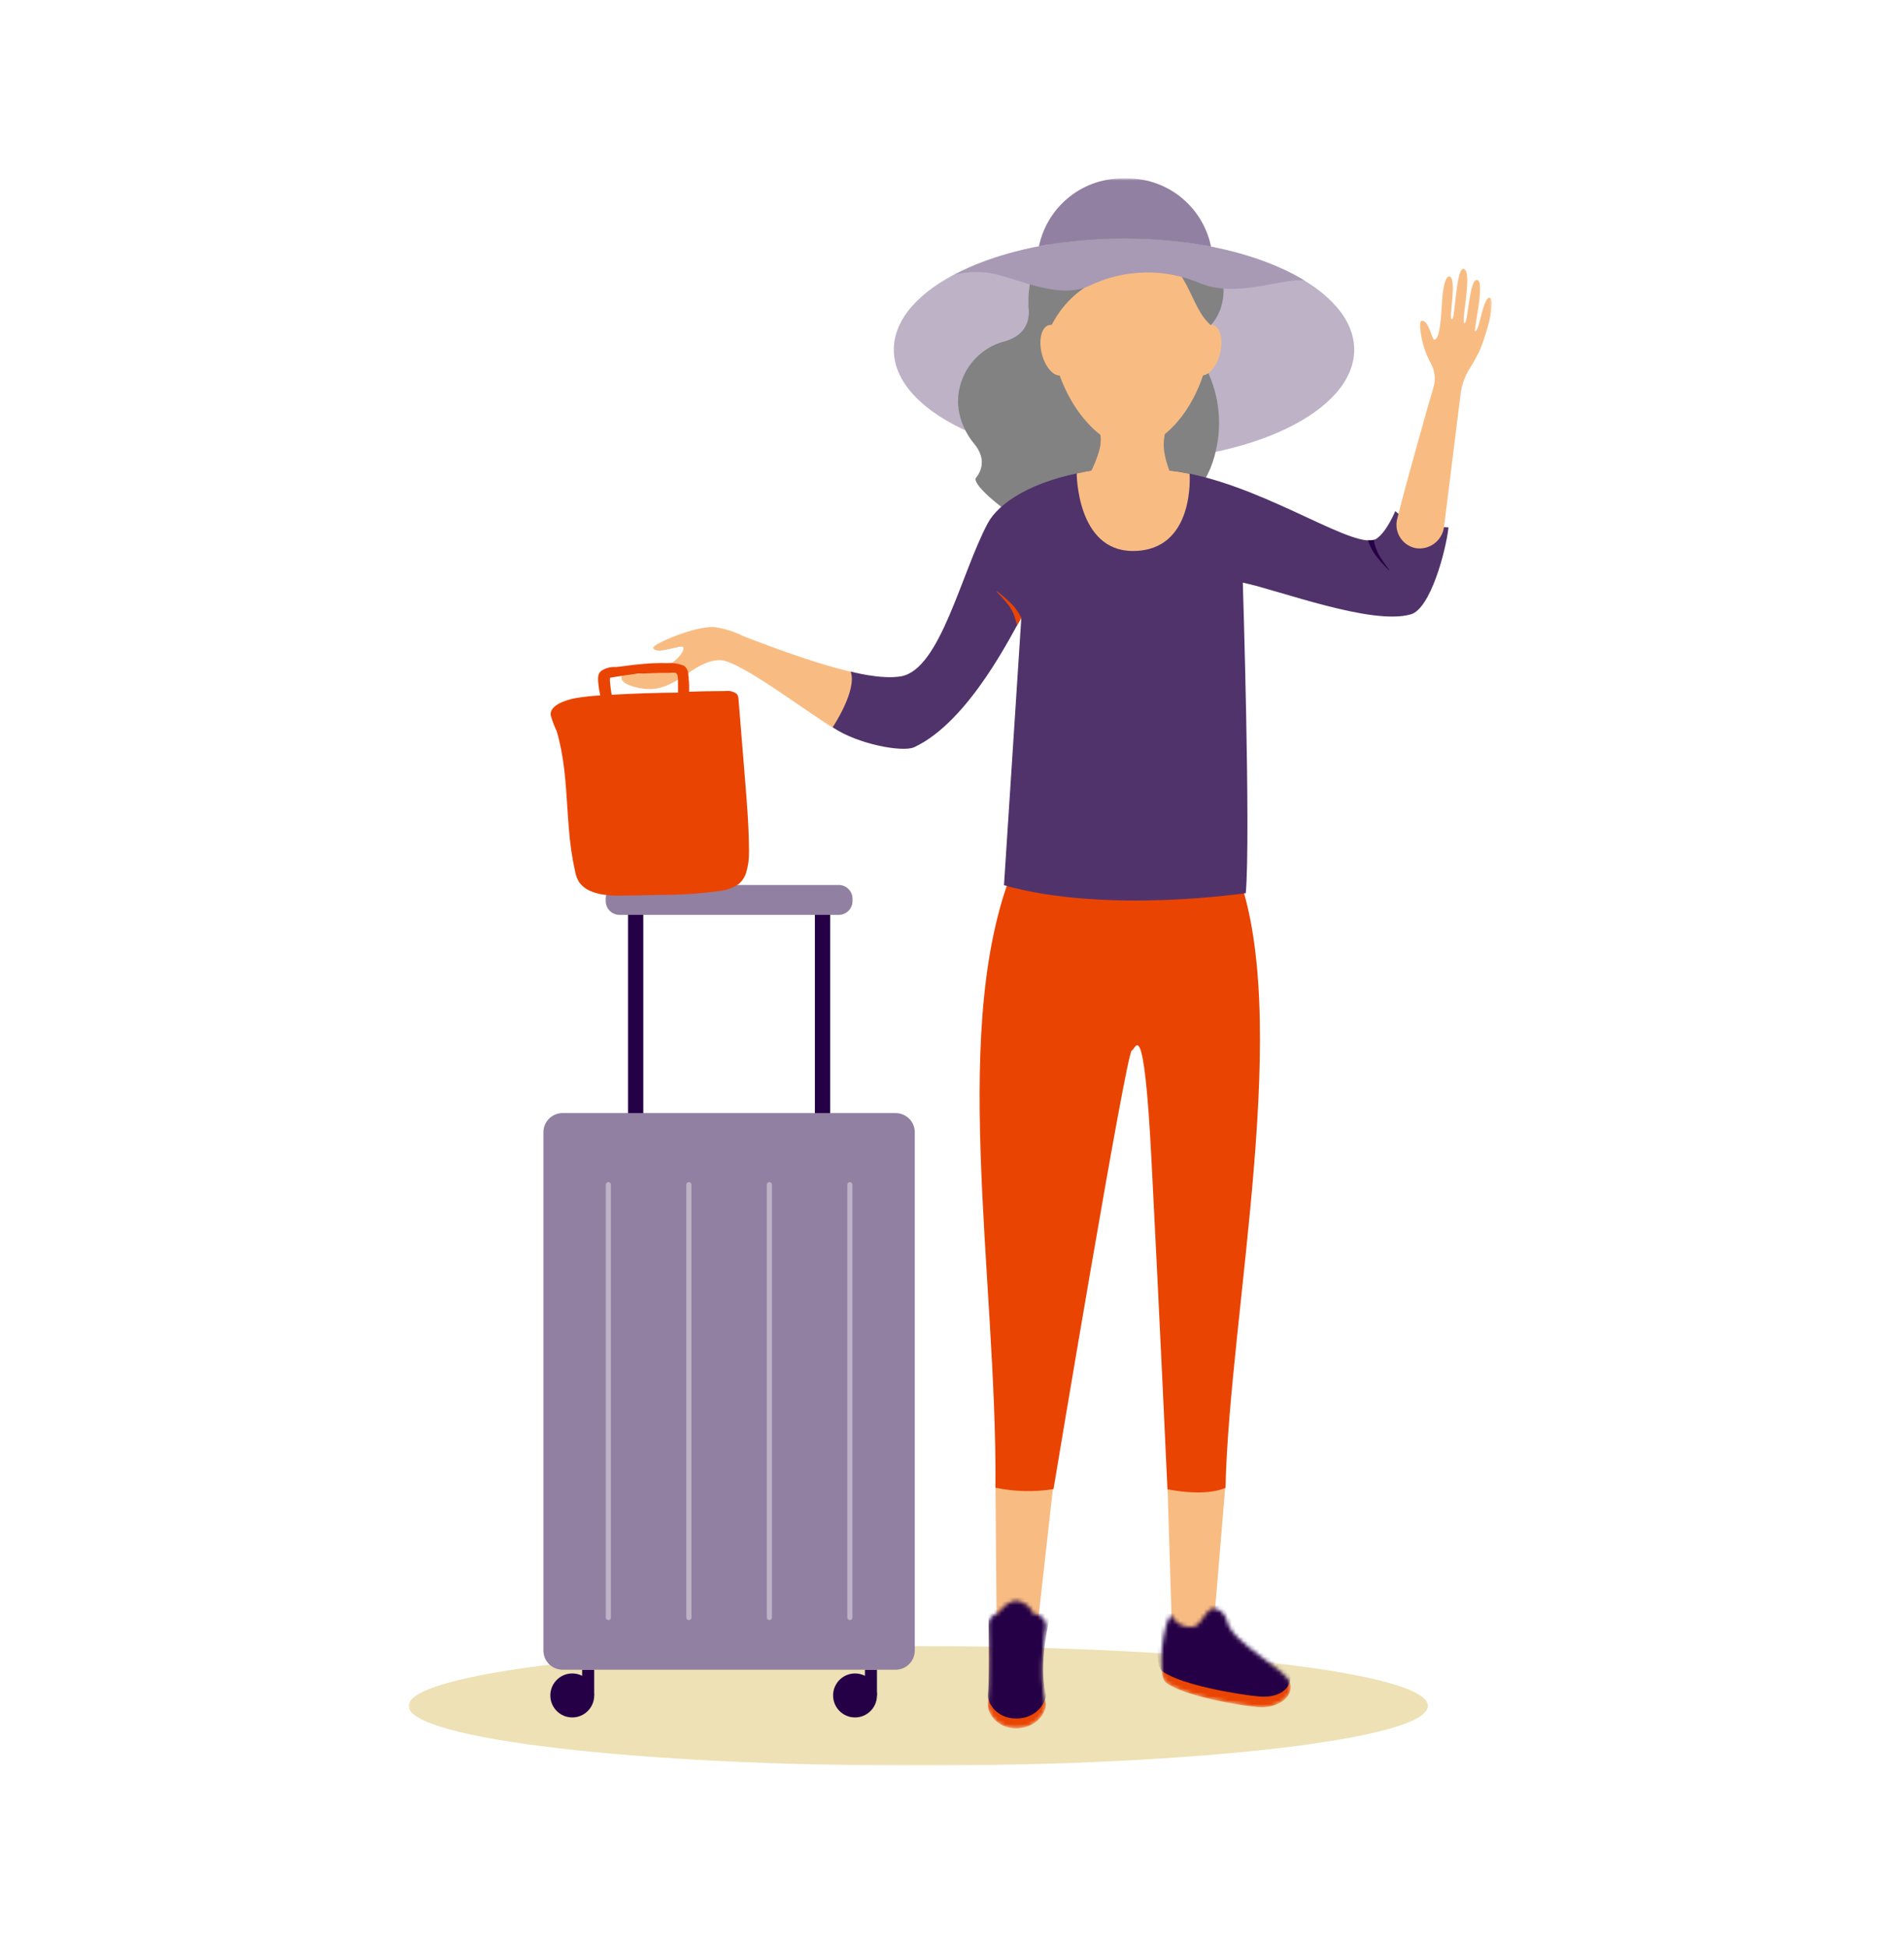
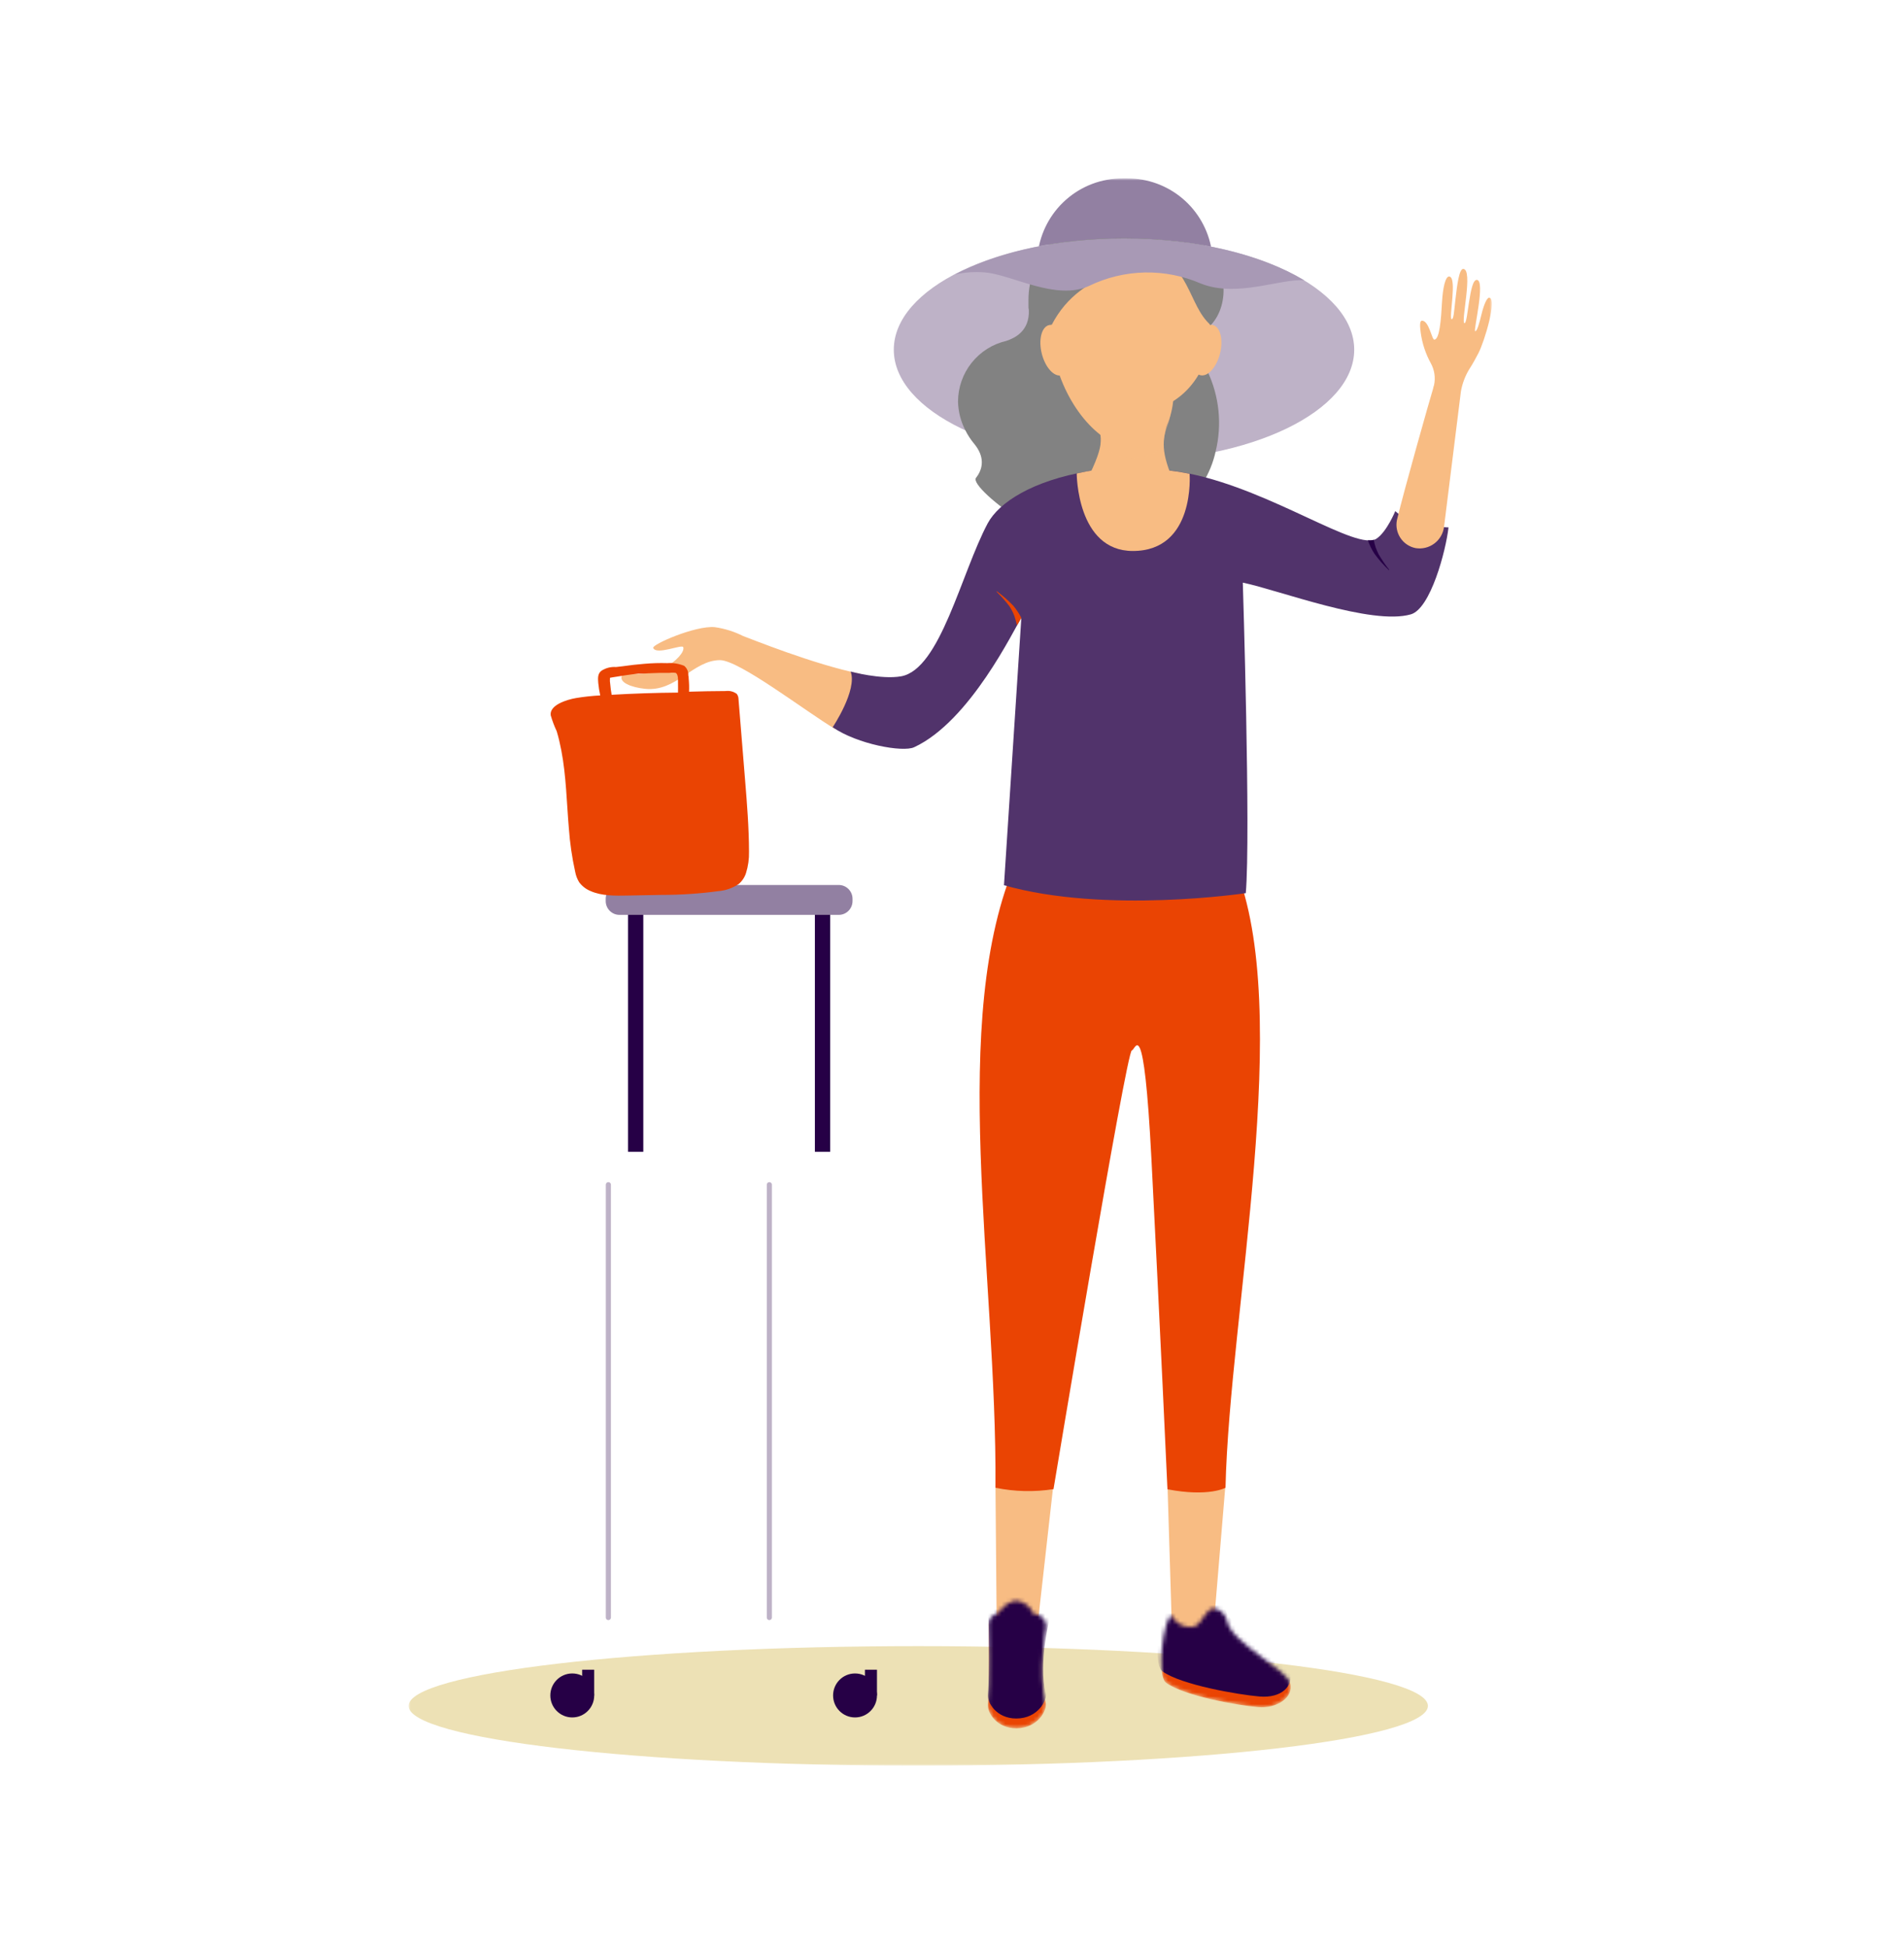
<svg xmlns="http://www.w3.org/2000/svg" width="480" height="491" viewBox="0 0 480 491" fill="none">
  <mask id="mask0_949_1663" style="mask-type:luminance" maskUnits="userSpaceOnUse" x="103" y="45" width="274" height="400">
    <path d="M376.088 45H103V445H376.088V45Z" fill="white" />
  </mask>
  <g mask="url(#mask0_949_1663)">
    <path d="M231.49 444.998C302.452 444.998 359.978 438.253 359.978 429.931C359.978 421.61 302.452 414.863 231.49 414.863C160.526 414.863 103 421.61 103 429.931C103 438.253 160.526 444.998 231.49 444.998Z" fill="#EDE1B5" />
    <path d="M284.221 88.116H282.973C279.912 88.123 276.885 87.475 274.096 86.213C271.306 84.954 268.816 83.11 266.796 80.806C264.774 78.503 263.267 75.794 262.377 72.86C261.485 69.925 261.23 66.834 261.628 63.793C262.283 58.586 264.813 53.797 268.744 50.329C272.675 46.86 277.735 44.951 282.973 44.959H284.221C289.309 44.949 294.234 46.749 298.121 50.038C302.008 53.327 304.603 57.891 305.446 62.919C305.981 66.016 305.834 69.192 305.012 72.225C304.192 75.258 302.719 78.074 300.695 80.475C298.672 82.878 296.15 84.806 293.304 86.126C290.457 87.445 287.358 88.125 284.221 88.116Z" fill="#9280A2" />
    <path d="M283.362 116.194C315.414 116.194 341.398 103.63 341.398 88.132C341.398 72.633 315.414 60.068 283.362 60.068C251.309 60.068 225.326 72.633 225.326 88.132C225.326 103.63 251.309 116.194 283.362 116.194Z" fill="#BEB2C7" />
    <path d="M302.586 83.555L303.594 83.152C308.842 80.272 311.232 69.389 303.594 61.855C290.676 59.546 277.461 59.455 264.514 61.587C261.146 65.462 259.288 70.425 259.278 75.564C259.278 76.022 259.278 76.47 259.278 76.909C259.271 76.945 259.271 76.982 259.278 77.017C259.278 77.38 259.278 77.73 259.372 78.08C259.601 83.461 255.815 85.197 253.707 85.91C250.248 86.706 247.16 88.653 244.947 91.433C242.733 94.213 241.524 97.663 241.517 101.22C241.573 103.748 242.212 106.229 243.383 108.471C243.964 109.637 244.676 110.734 245.504 111.74C248.377 115.13 247.814 118.21 246.055 120.416C243.879 123.107 271.32 143.206 271.347 132.404C271.347 129.713 289.309 134.434 297.418 128.219C301.998 124.611 305.19 119.524 306.453 113.825C308.122 107.032 307.395 99.869 304.398 93.551L302.586 83.555Z" fill="#828282" />
    <path d="M250.955 374.061H265.575L261.373 411.407H251.278L250.955 374.061Z" fill="#F8BC83" />
    <path d="M294.318 374.061H308.951L305.756 412.376H295.499L294.318 374.061Z" fill="#F8BC83" />
    <path d="M256.271 216.902C263.928 219.405 271.926 220.703 279.979 220.751C290.464 220.688 300.931 219.873 311.299 218.315C326.376 254.894 309.956 330.567 308.95 374.949C308.95 374.949 304.762 377.331 294.317 375.34C294.317 375.34 292.397 333.07 290.289 292.32C288.329 254.423 286.262 264.714 285.335 264.728C283.994 264.728 265.588 375.299 265.588 375.299C260.728 376.062 255.772 375.943 250.955 374.949C251.37 320.814 238.791 256.885 256.271 216.902Z" fill="#EA4403" />
    <path d="M216.897 169.816C205.163 167.476 189.081 160.911 187.362 160.306C185.107 159.169 182.68 158.41 180.18 158.058C175.253 157.628 164.325 162.431 164.674 163.291C165.426 165.202 171.95 162.296 172.245 163.103C172.661 164.287 170.379 166.75 167.614 168.242C162.539 170.933 157.451 169.184 156.874 170.113C155.773 171.942 159.143 173.234 162.593 173.597C170.487 174.457 174.676 166.413 181.495 166.372C186.395 166.372 203.15 179.341 210.547 183.74L216.897 169.816Z" fill="#F8BC83" />
    <path d="M256.312 211.764V216.902C263.977 220.01 272.1 221.827 280.356 222.284C292.438 222.593 311.34 218.248 311.34 218.248L311.434 213.661L256.312 211.764Z" fill="#F8BC83" />
    <path d="M274.395 118.748C260.244 121.156 251.854 126.619 249.008 131.879C242.295 144.47 237.047 168.699 227.166 170.449C222.158 171.336 214.453 169.251 214.453 169.251C216.184 173.945 209.916 183.283 209.916 183.283C216.145 187.574 227.583 189.645 230.441 188.327C244.618 181.775 255.707 158.421 257.479 155.717L253.103 223.104C278.758 230.395 314.065 225.094 314.065 225.094C315.326 210.497 313.313 146.838 313.313 146.838C322.402 148.722 345.788 157.695 355.682 154.829C360.635 153.389 364.502 138.86 365.173 132.914C365.173 132.914 356.098 132.846 351.748 128.811C351.748 128.811 349.64 133.991 347.023 135.753C342.15 139.022 320.898 123.712 300.036 119.407C294.728 118.381 289.332 117.88 283.926 117.914C280.735 117.991 277.551 118.27 274.395 118.748Z" fill="#51336B" />
    <path d="M292.989 116.92C292.977 117.305 293.109 117.682 293.356 117.976C293.603 118.271 293.949 118.466 294.33 118.521C295.028 118.602 296.398 118.803 297.096 118.897C297.794 118.992 299.902 119.409 299.902 119.409C299.902 119.409 301.406 138.862 285.591 138.862C271.441 138.862 271.441 119.328 271.441 119.328C271.441 119.328 273.321 118.925 273.925 118.817C274.529 118.709 275.267 118.588 275.697 118.548C276.126 118.508 276.596 118.427 277.147 118.373C277.519 118.315 277.859 118.127 278.105 117.84C278.351 117.555 278.488 117.19 278.489 116.812L292.989 116.92Z" fill="#F8BC83" />
    <mask id="mask1_949_1663" style="mask-type:luminance" maskUnits="userSpaceOnUse" x="292" y="405" width="34" height="26">
      <path d="M295.338 407.087C293.444 407.639 291.377 422.248 293.995 424.118C298.64 427.468 312.011 429.783 317.153 430.239C321.865 430.67 326.201 427.764 325.274 424.253C324.282 420.5 310.507 414.203 309.313 408.473C308.856 406.292 306.184 404.436 304.735 405.916C302.748 407.934 302.412 410.181 299.996 410.047C299.018 410.051 298.059 409.775 297.234 409.25C296.408 408.725 295.75 407.974 295.338 407.087Z" fill="white" />
    </mask>
    <g mask="url(#mask1_949_1663)">
      <path d="M295.338 407.087C293.444 407.639 291.377 422.248 293.995 424.118C298.64 427.468 312.011 429.783 317.153 430.239C321.865 430.67 326.201 427.764 325.274 424.253C324.282 420.5 310.507 414.203 309.313 408.473C308.856 406.292 306.184 404.436 304.735 405.916C302.748 407.934 302.412 410.181 299.996 410.047C299.018 410.051 298.059 409.775 297.234 409.25C296.408 408.725 295.75 407.974 295.338 407.087Z" fill="#EA4403" />
      <path d="M294.45 403.722C292.491 404.288 290.423 419.314 293.028 421.211C297.807 424.669 312.239 427.105 317.514 427.561C323.045 428.033 326.147 424.965 325.194 421.36C324.186 417.485 310.05 411.014 308.788 405.122C308.305 402.888 305.567 400.991 304.076 402.432C302.022 404.503 301.687 406.803 299.203 406.682C298.214 406.686 297.242 406.411 296.402 405.888C295.561 405.364 294.886 404.614 294.45 403.722Z" fill="#260046" />
    </g>
    <mask id="mask2_949_1663" style="mask-type:luminance" maskUnits="userSpaceOnUse" x="249" y="403" width="15" height="33">
      <path d="M250.471 407.117C251.129 406.74 251.814 406.336 251.814 406.336C253.25 404.385 254.874 403.39 256.378 403.431C257.306 403.571 258.182 403.953 258.916 404.538C259.652 405.124 260.22 405.892 260.567 406.767C260.946 406.728 261.329 406.784 261.681 406.928C262.294 407.165 262.821 407.582 263.193 408.124C263.563 408.667 263.763 409.311 263.762 409.968C263.762 409.968 261.734 421.74 263.614 429.085C264.084 430.915 261.708 435.583 256.203 435.583C251.182 435.583 248.847 431.548 249.049 429.529C249.531 424.511 249.196 409.349 249.196 409.349C249.198 408.898 249.316 408.456 249.539 408.064C249.764 407.673 250.084 407.347 250.471 407.117Z" fill="white" />
    </mask>
    <g mask="url(#mask2_949_1663)">
      <path d="M250.471 407.115C251.129 406.738 251.814 406.334 251.814 406.334C253.25 404.383 254.874 403.388 256.378 403.429C257.306 403.569 258.182 403.951 258.916 404.536C259.652 405.122 260.22 405.89 260.567 406.765C260.946 406.726 261.329 406.782 261.681 406.926C262.294 407.163 262.821 407.58 263.193 408.122C263.563 408.665 263.763 409.309 263.762 409.966C263.762 409.966 261.734 421.738 263.614 429.083C264.084 430.913 261.708 435.581 256.203 435.581C251.182 435.581 248.847 431.546 249.049 429.528C249.531 424.509 249.196 409.347 249.196 409.347C249.198 408.896 249.316 408.454 249.539 408.062C249.764 407.671 250.084 407.345 250.471 407.115Z" fill="#EA4403" />
      <path d="M250.471 404.666C251.129 404.29 251.814 403.886 251.814 403.886C253.25 401.935 254.874 400.94 256.378 400.98C257.306 401.121 258.182 401.503 258.916 402.088C259.652 402.674 260.22 403.442 260.567 404.317C260.946 404.278 261.329 404.334 261.681 404.478C262.943 404.975 264.661 406.443 264.648 407.774C264.648 407.774 261.734 419.29 263.614 426.608C264.084 428.438 261.708 433.107 256.203 433.107C251.182 433.107 248.847 429.07 249.049 427.052C249.531 422.035 249.196 406.872 249.196 406.872C249.203 406.427 249.323 405.989 249.546 405.603C249.769 405.216 250.088 404.894 250.471 404.666Z" fill="#260046" />
    </g>
    <path d="M350.218 143.61C349.235 142.358 348.338 141.042 347.533 139.668C347.264 139.103 347.009 138.525 346.795 137.933C346.583 137.326 346.43 136.699 346.338 136.062C345.849 136.17 345.348 136.211 344.848 136.184C345.258 137.379 345.817 138.519 346.513 139.574C347.588 141.049 348.797 142.423 350.124 143.677C350.124 143.677 350.271 143.677 350.218 143.61Z" fill="#260046" />
    <path d="M255.452 152.664C254.191 151.34 252.817 150.128 251.345 149.045C251.345 149.045 251.196 149.045 251.251 149.139C252.387 150.253 253.445 151.445 254.419 152.705C254.921 153.449 255.34 154.248 255.666 155.086C255.962 155.906 256.164 156.767 256.392 157.601L257.479 155.718C256.922 154.626 256.242 153.601 255.452 152.664Z" fill="#EA4403" />
    <path d="M275.858 104.838C277.415 109.533 279.093 110.408 274.811 119.354C277.871 124.533 293.095 124.735 295.069 119.354C292.142 111.821 293.726 109.937 294.546 104.838C295.364 99.739 274.287 100.144 275.858 104.838Z" fill="#F8BC83" />
    <g style="mix-blend-mode:multiply" opacity="0.5">
      <path d="M275.509 105.052C276.328 107.541 277.993 109.087 277.416 111.953C277.295 112.545 281.684 115.383 285.591 115.438C289.497 115.491 293.377 112.949 293.338 112.061C293.23 109.115 294.679 107.016 294.975 104.998C295.82 99.94 273.938 100.357 275.509 105.052Z" fill="#F8BC83" />
    </g>
-     <path d="M303.16 94.971C307.288 82.965 304.848 71.236 297.713 68.772C290.576 66.308 281.445 74.043 277.317 86.048C273.19 98.054 275.629 109.783 282.765 112.247C289.902 114.71 299.033 106.975 303.16 94.971Z" fill="#F8BC83" />
    <path d="M288.977 112.304C296.095 109.489 298.04 97.494 293.322 85.508C288.603 73.524 279.009 66.09 271.891 68.904C264.773 71.718 262.828 83.715 267.546 95.699C272.265 107.683 281.859 115.117 288.977 112.304Z" fill="#F8BC83" />
    <path d="M290.71 103.311C301.245 100.482 307.324 88.985 304.288 77.632C301.252 66.278 290.251 59.367 279.716 62.196C269.181 65.025 263.102 76.522 266.138 87.875C269.173 99.229 280.175 106.14 290.71 103.311Z" fill="#F8BC83" />
    <path d="M307.572 89.082C308.443 85.585 307.627 82.37 305.749 81.901C303.871 81.432 301.644 83.885 300.773 87.381C299.902 90.878 300.719 94.093 302.597 94.562C304.474 95.032 306.702 92.578 307.572 89.082Z" fill="#F8BC83" />
    <path d="M267.606 94.59C269.484 94.12 270.3 90.906 269.43 87.409C268.559 83.913 266.331 81.459 264.454 81.929C262.576 82.398 261.759 85.613 262.629 89.11C263.501 92.605 265.729 95.06 267.606 94.59Z" fill="#F8BC83" />
    <path d="M265.105 81.928C273.079 66.537 288.813 69.51 292.062 60.403C289.216 60.201 286.329 60.053 283.349 60.053C278.376 60.061 273.408 60.384 268.474 61.021C262.823 65.918 260.259 73.775 265.105 81.928Z" fill="#828282" />
    <path d="M305.219 81.929C311.139 75.203 306.561 64.171 298.627 61.077C296.546 60.795 294.412 60.579 292.236 60.418C290.721 60.678 289.259 61.191 287.914 61.938C300.331 66.337 299.378 76.844 305.219 81.929Z" fill="#828282" />
    <path d="M248.431 68.675C255.237 69.281 266.259 75.886 274.568 72.052C278.949 69.927 283.737 68.775 288.602 68.675C293.468 68.575 298.297 69.53 302.761 71.473C311.89 75.092 322.898 70.128 328.792 70.653C318.106 64.209 301.741 60.105 283.349 60.105C266.473 60.105 251.317 63.617 240.711 69.186C243.241 68.611 245.846 68.438 248.431 68.675Z" fill="#A899B5" />
    <path d="M144.268 432.837C147.323 432.837 149.799 430.356 149.799 427.295C149.799 424.234 147.323 421.752 144.268 421.752C141.213 421.752 138.737 424.234 138.737 427.295C138.737 430.356 141.213 432.837 144.268 432.837Z" fill="#260046" />
    <path d="M149.799 420.811H146.764V427.296H149.799V420.811Z" fill="#260046" />
    <path d="M215.553 432.837C218.608 432.837 221.085 430.356 221.085 427.295C221.085 424.234 218.608 421.752 215.553 421.752C212.499 421.752 210.022 424.234 210.022 427.295C210.022 430.356 212.499 432.837 215.553 432.837Z" fill="#260046" />
    <path d="M221.085 420.811H218.05V427.296H221.085V420.811Z" fill="#260046" />
    <path d="M162.176 225.703H158.323V290.278H162.176V225.703Z" fill="#260046" />
    <path d="M209.284 225.703H205.432V290.278H209.284V225.703Z" fill="#260046" />
    <path d="M211.446 223.037H156.176C154.256 223.037 152.699 224.597 152.699 226.522V227.087C152.699 229.011 154.256 230.571 156.176 230.571H211.446C213.366 230.571 214.923 229.011 214.923 227.087V226.522C214.923 224.597 213.366 223.037 211.446 223.037Z" fill="#9280A2" />
-     <path d="M225.784 280.523H141.825C139.156 280.523 136.992 282.691 136.992 285.366V415.968C136.992 418.644 139.156 420.811 141.825 420.811H225.784C228.453 420.811 230.617 418.644 230.617 415.968V285.366C230.617 282.691 228.453 280.523 225.784 280.523Z" fill="#9280A2" />
    <path d="M153.37 407.654V298.576" stroke="#BEB2C7" stroke-width="1.29" stroke-linecap="round" stroke-linejoin="round" />
-     <path d="M173.669 407.654V298.576" stroke="#BEB2C7" stroke-width="1.29" stroke-linecap="round" stroke-linejoin="round" />
    <path d="M193.954 407.654V298.576" stroke="#BEB2C7" stroke-width="1.29" stroke-linecap="round" stroke-linejoin="round" />
-     <path d="M214.252 407.654V298.576" stroke="#BEB2C7" stroke-width="1.29" stroke-linecap="round" stroke-linejoin="round" />
    <path d="M187.845 196.696C187.281 189.879 186.726 183.059 186.181 176.234C186.183 175.751 186.033 175.28 185.751 174.889C185.348 174.585 184.889 174.364 184.401 174.239C183.912 174.115 183.403 174.089 182.905 174.161C179.844 174.161 176.77 174.243 173.708 174.323C173.758 173.215 173.726 172.105 173.615 171C173.615 170.758 173.615 170.489 173.521 170.234C173.553 169.774 173.474 169.313 173.292 168.889C173.11 168.465 172.829 168.091 172.473 167.799C171.125 167.252 169.67 167.022 168.218 167.126C166.278 167.069 164.337 167.128 162.405 167.301C160.619 167.435 158.847 167.65 157.035 167.906L155.29 168.108C154.004 168.011 152.722 168.337 151.638 169.036C150.591 169.79 150.752 171.068 150.82 172.117C150.918 173.175 151.085 174.227 151.316 175.265C149.274 175.369 147.239 175.589 145.221 175.924C142.725 176.355 138.509 177.727 138.831 180.256C139.228 181.64 139.735 182.99 140.348 184.292C140.818 185.866 141.194 187.48 141.502 189.081C142.751 195.592 142.845 202.185 143.409 208.749C143.674 212.443 144.208 216.113 145.007 219.727C145.177 220.656 145.519 221.546 146.013 222.35C146.75 223.341 147.743 224.109 148.887 224.57C151.679 225.808 155.035 225.768 158.284 225.7L166.754 225.539C171.568 225.546 176.376 225.226 181.146 224.584C182.956 224.43 184.697 223.819 186.207 222.808C187.08 222.076 187.729 221.111 188.073 220.023C188.617 218.284 188.871 216.465 188.825 214.642C188.812 208.588 188.328 202.628 187.845 196.696ZM154.202 175.104C154.04 174.254 153.923 173.396 153.853 172.534C153.752 171.971 153.725 171.396 153.773 170.825L154.418 170.704C156.578 170.341 158.767 170.005 160.955 169.762H162.137C163.479 169.682 164.942 169.629 166.338 169.588H168.755C169.284 169.507 169.823 169.507 170.353 169.588C171.077 170.018 170.903 171.606 170.93 172.278C170.957 172.951 170.93 173.785 170.93 174.552C165.363 174.596 159.788 174.781 154.202 175.104Z" fill="#EA4403" />
    <path d="M356.864 138.135C356.092 137.981 355.359 137.676 354.705 137.238C354.052 136.799 353.491 136.235 353.054 135.58C352.618 134.924 352.314 134.188 352.162 133.414C352.01 132.642 352.011 131.845 352.165 131.072C354.058 123.175 360.381 100.924 361.321 97.817C361.321 97.574 361.468 97.332 361.522 97.077C361.927 95.2 361.64 93.241 360.717 91.561C359.402 89.174 358.538 86.566 358.166 83.865C357.978 82.52 357.844 80.892 358.421 80.839C360.246 80.651 360.958 85.668 361.603 85.601C362.946 85.48 363.281 80.529 363.536 76.076C363.738 72.619 364.368 69.645 365.334 69.686C367.469 69.793 365.147 80.354 365.979 80.448C366.449 80.448 366.543 78.834 366.906 75.578C367.335 71.852 367.845 67.749 368.879 67.775C371.484 67.87 368.194 81.323 369.202 81.457C369.657 81.457 369.912 78.888 370.355 76.076C370.798 73.264 371.322 70.453 372.329 70.534C374.545 70.708 371.402 83.368 371.886 83.462C372.37 83.556 372.947 81.444 373.497 79.184C374.047 76.924 374.839 74.959 375.444 75.027C377.444 75.215 374.329 85.897 372.678 89.072C372.222 89.932 371.335 91.641 370.369 93.107C369.348 94.804 368.648 96.673 368.302 98.624L364.046 132.754C363.943 133.587 363.673 134.39 363.253 135.116C362.832 135.843 362.27 136.476 361.599 136.978C360.929 137.481 360.163 137.843 359.349 138.041C358.535 138.24 357.69 138.272 356.864 138.135Z" fill="#F8BC83" />
  </g>
</svg>